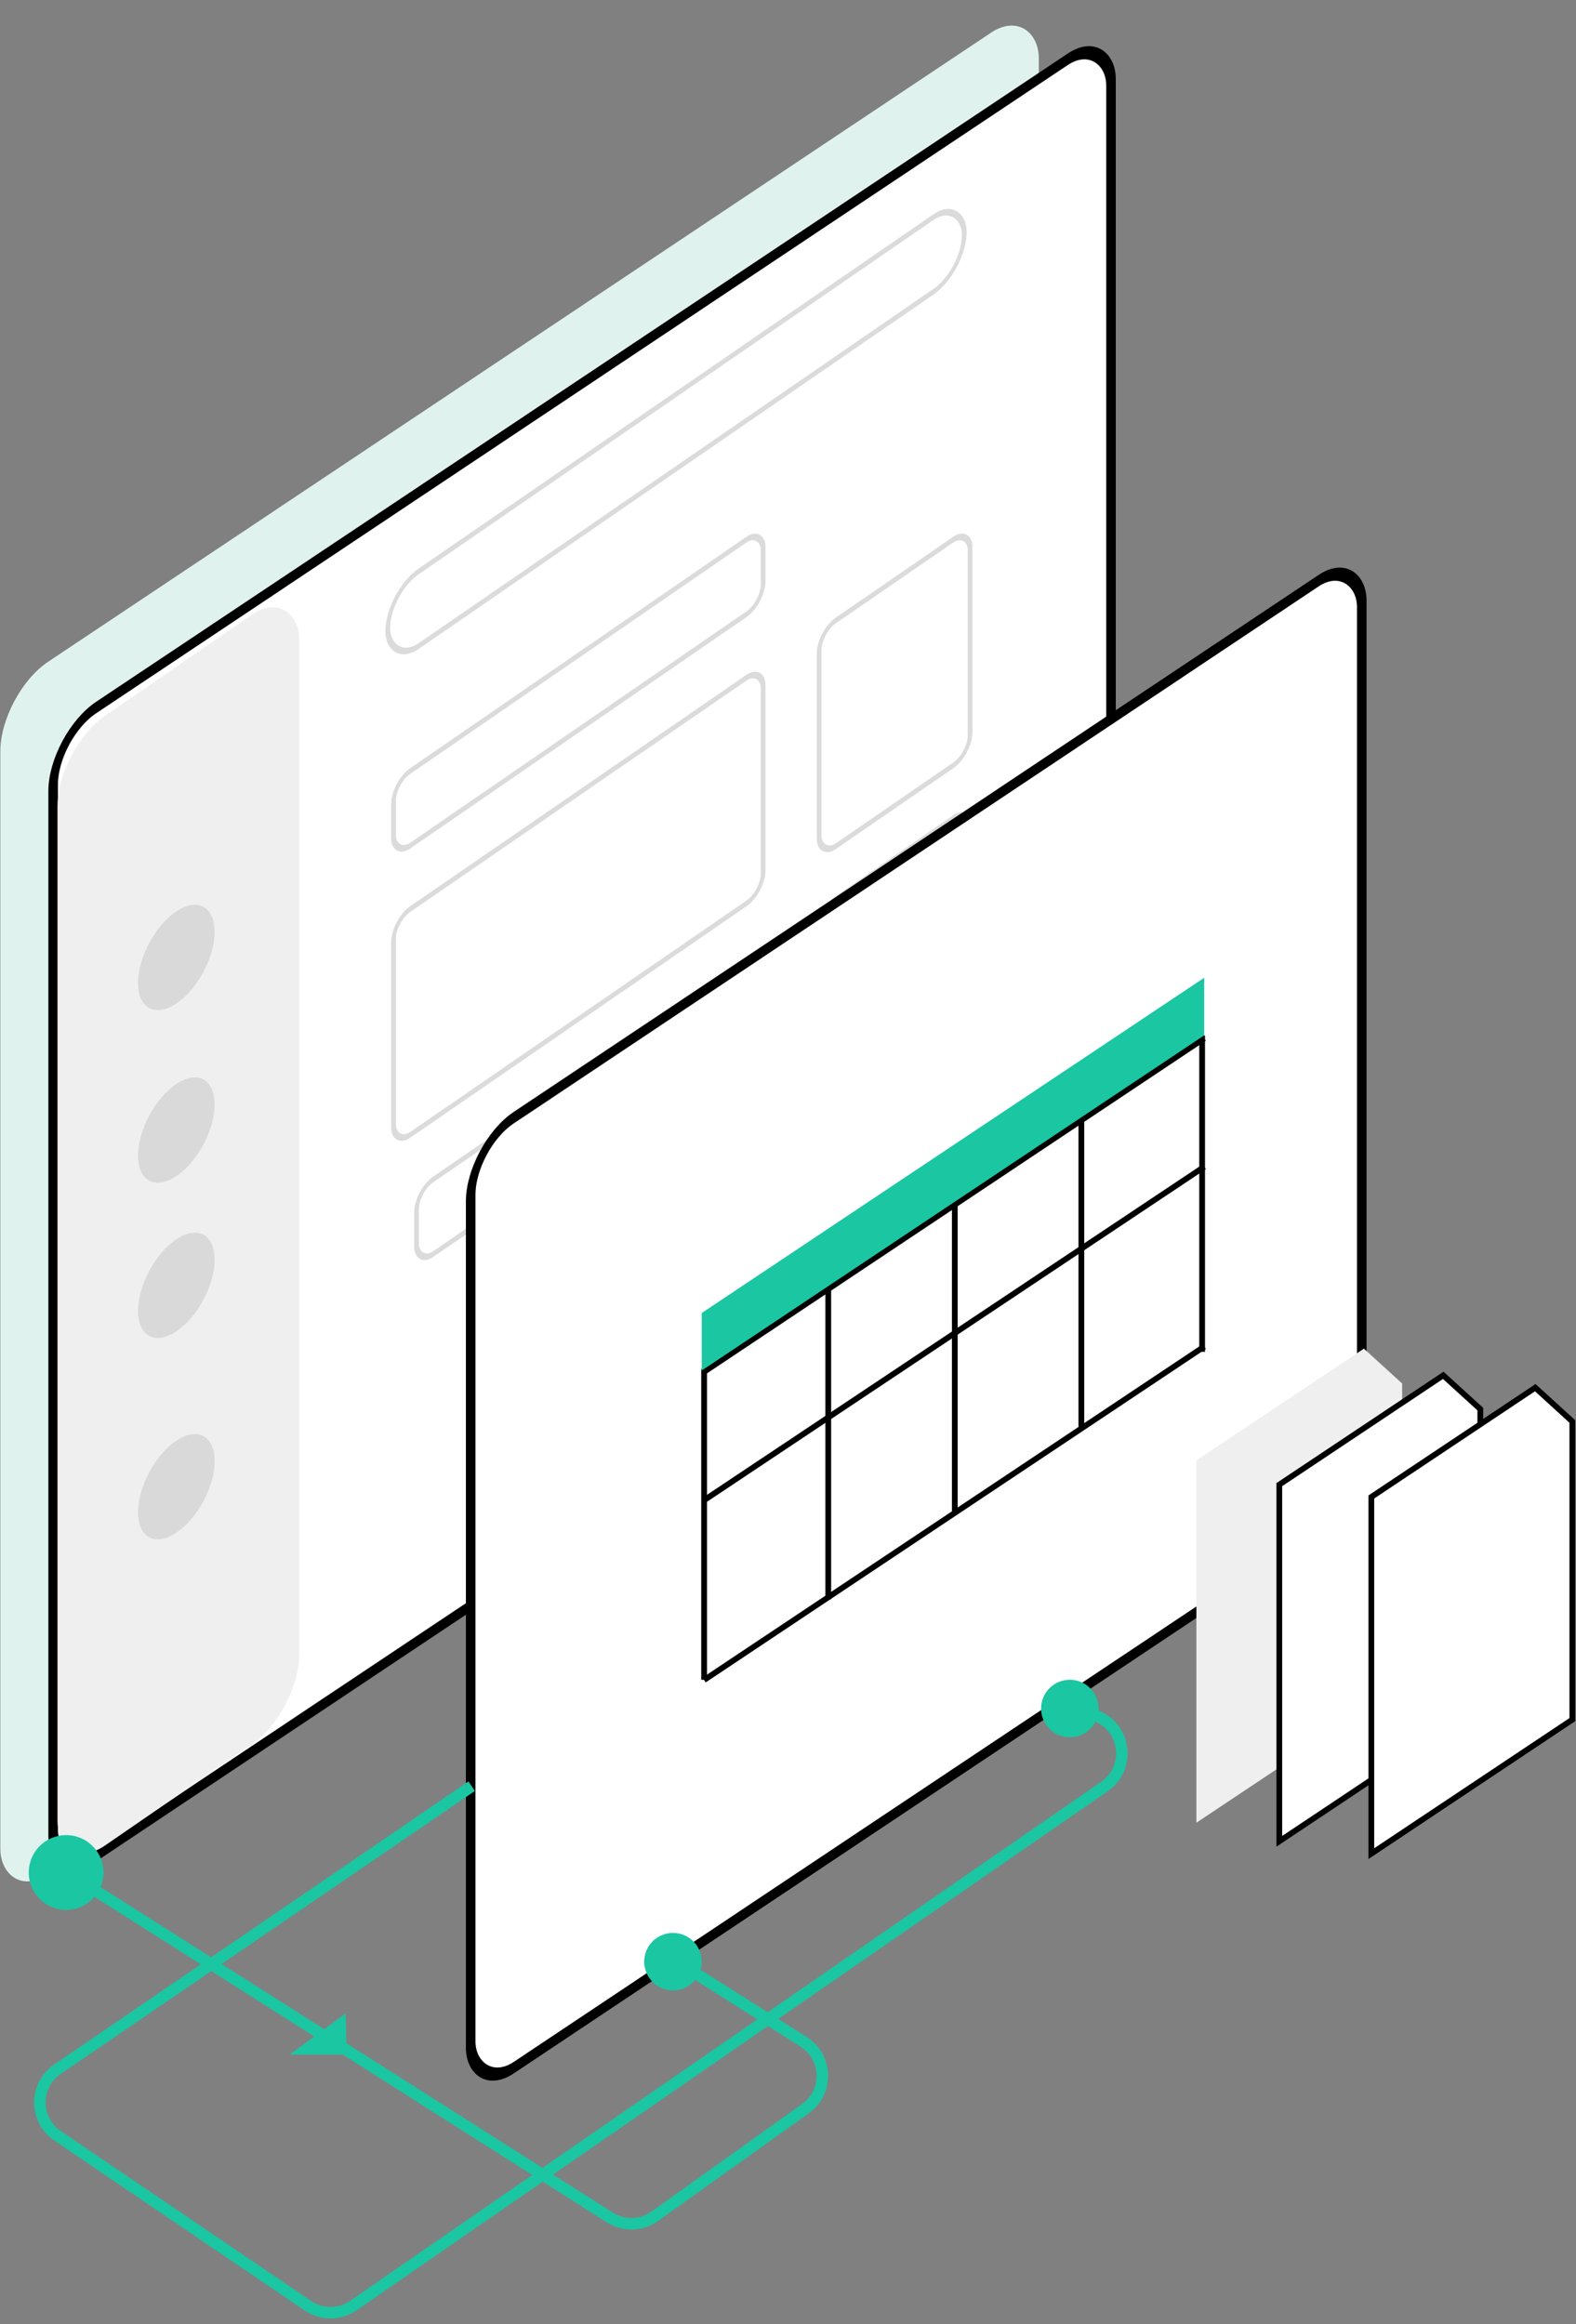
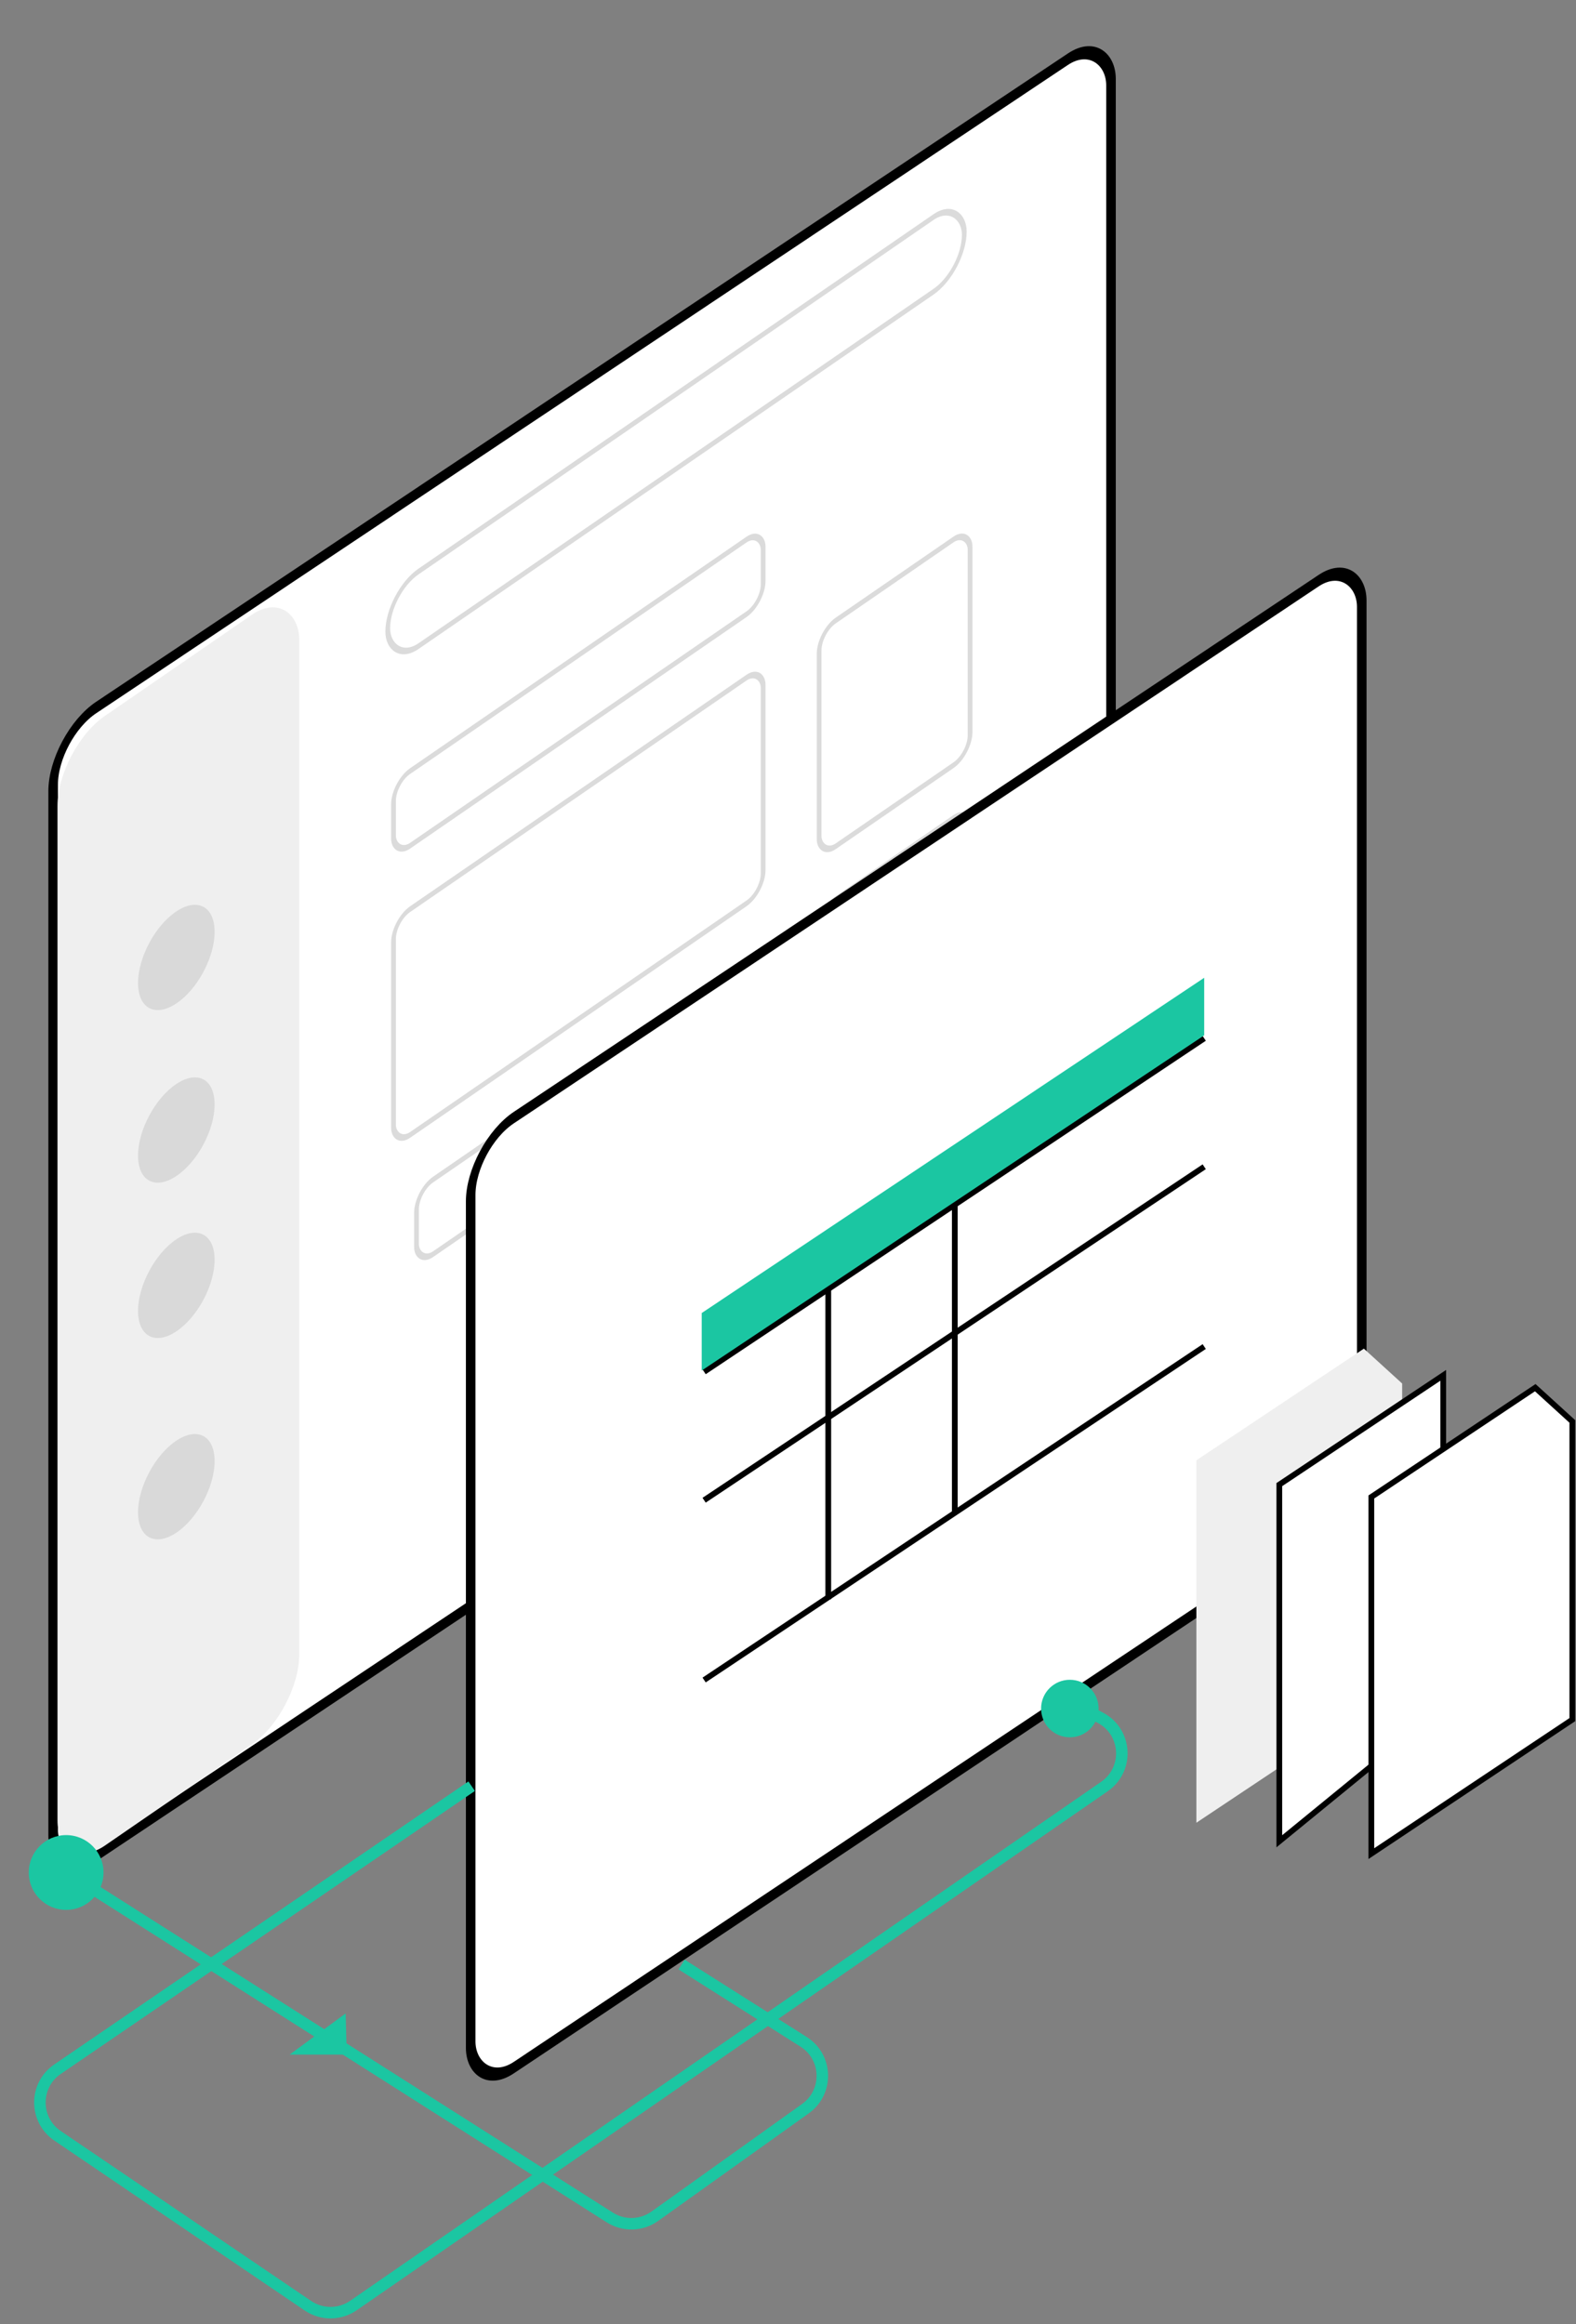
<svg xmlns="http://www.w3.org/2000/svg" width="274" height="404" viewBox="0 0 274 404" fill="none">
  <rect x="0" y="0" width="274" height="404" fill="#808080" stroke="none" />
-   <rect width="217.003" height="210.781" rx="10" transform="matrix(0.832 -0.555 0 1 0.058 120.577)" fill="#DFF2EE" />
  <rect x="0.832" y="0.445" width="221.055" height="199.58" rx="9" transform="matrix(0.832 -0.555 0 1 8.547 127.996)" fill="white" stroke="black" stroke-width="2" />
  <rect x="0.412" y="0.216" width="121.646" height="12.971" rx="6.485" transform="matrix(0.824 -0.567 0 1 67.073 103.047)" stroke="#DBDBDB" />
  <rect x="0.412" y="0.216" width="77.993" height="12.971" rx="3.5" transform="matrix(0.824 -0.567 0 1 68.073 136.047)" stroke="#DBDBDB" />
  <rect x="0.412" y="0.216" width="77.993" height="12.971" rx="3.5" transform="matrix(0.824 -0.567 0 1 72.073 207.047)" stroke="#DBDBDB" />
  <rect x="0.412" y="0.216" width="77.993" height="39.241" rx="3.5" transform="matrix(0.824 -0.567 0 1 68.073 160.047)" stroke="#DBDBDB" />
  <rect x="0.412" y="0.216" width="31.849" height="39.241" rx="3.5" transform="matrix(0.824 -0.567 0 1 142.073 109.869)" stroke="#DBDBDB" />
  <rect x="0.412" y="0.216" width="31.849" height="12.832" rx="3.5" transform="matrix(0.824 -0.567 0 1 142.073 158.278)" stroke="#DBDBDB" />
  <rect width="51.001" height="196.374" rx="10" transform="matrix(0.824 -0.567 0 1 10 130.116)" fill="#EFEFEF" />
  <circle cx="8" cy="8" r="8" transform="matrix(0.832 -0.555 0 1 24 162.875)" fill="#D9D9D9" />
  <circle cx="8" cy="8" r="8" transform="matrix(0.832 -0.555 0 1 24 192.875)" fill="#D9D9D9" />
  <circle cx="8" cy="8" r="8" transform="matrix(0.832 -0.555 0 1 24 219.875)" fill="#D9D9D9" />
  <circle cx="8" cy="8" r="8" transform="matrix(0.832 -0.555 0 1 24 254.875)" fill="#D9D9D9" />
  <rect x="0.832" y="0.445" width="186.201" height="165.142" rx="9" transform="matrix(0.832 -0.555 0 1 81.14 199.295)" fill="white" stroke="black" stroke-width="2" />
  <path d="M118.5 341.5L139.714 354.935C143.911 357.594 144.08 363.657 140.037 366.545L113.84 385.257C111.519 386.915 108.424 386.999 106.017 385.469L14 327" stroke="#1BC6A2" stroke-width="2" />
  <path d="M60.092 350L60.286 357.154H50.358L60.092 350Z" fill="#1BC6A2" />
-   <circle cx="117" cy="341" r="5" fill="#1BC6A2" />
  <circle cx="186" cy="297" r="5" fill="#1BC6A2" />
  <circle cx="11.5" cy="325.5" r="6.5" fill="#1BC6A2" />
  <path d="M82 310.5L9.988 359.7C5.913 362.485 5.922 368.501 10.007 371.273L53.534 400.809C55.925 402.431 59.066 402.418 61.444 400.775L192.017 310.552C196.338 307.567 195.954 301.064 191.313 298.607L184.5 295" stroke="#1BC6A2" stroke-width="2" />
-   <path d="M122.416 237.966V292" stroke="black" />
  <path d="M144 223L144 278" stroke="black" />
  <path d="M166 209L166 263" stroke="black" />
-   <path d="M188 194L188 248" stroke="black" />
-   <path d="M209 180L209 235" stroke="black" />
  <path d="M122.416 292.041L209.365 234.075M122.416 260.789L209.365 202.823M122.416 238.466L209.365 180.5" stroke="black" />
  <rect width="105" height="10" transform="matrix(0.832 -0.555 0 1 122 228.244)" fill="#1BC6A2" />
  <path d="M208 253.852L237.122 234.438L243.778 240.5V293L208 316.852V253.852Z" fill="#EFEFEF" />
-   <path d="M222.416 258.075L250.916 239.075L257.362 244.946V296.777L222.416 320.075V258.075Z" fill="white" stroke="black" />
+   <path d="M222.416 258.075L250.916 239.075V296.777L222.416 320.075V258.075Z" fill="white" stroke="black" />
  <path d="M238.416 260.223L266.916 241.223L273.362 247.094V298.925L238.416 322.223V260.223Z" fill="white" stroke="black" />
</svg>